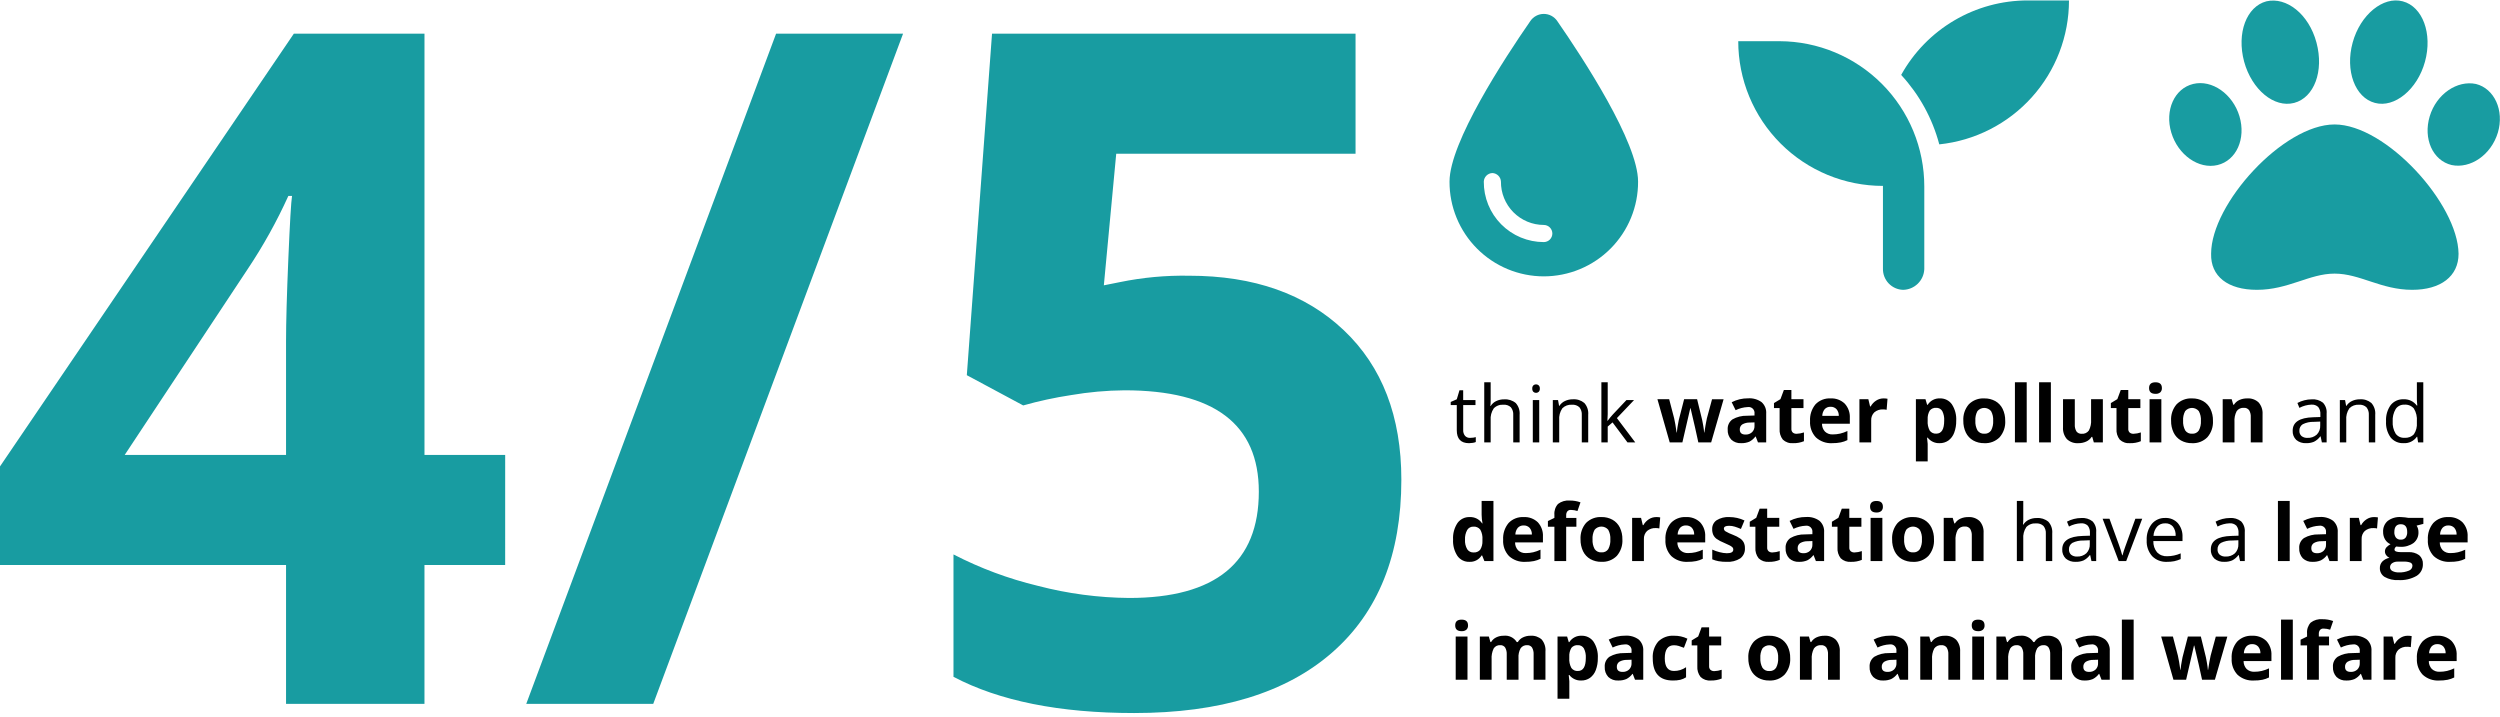
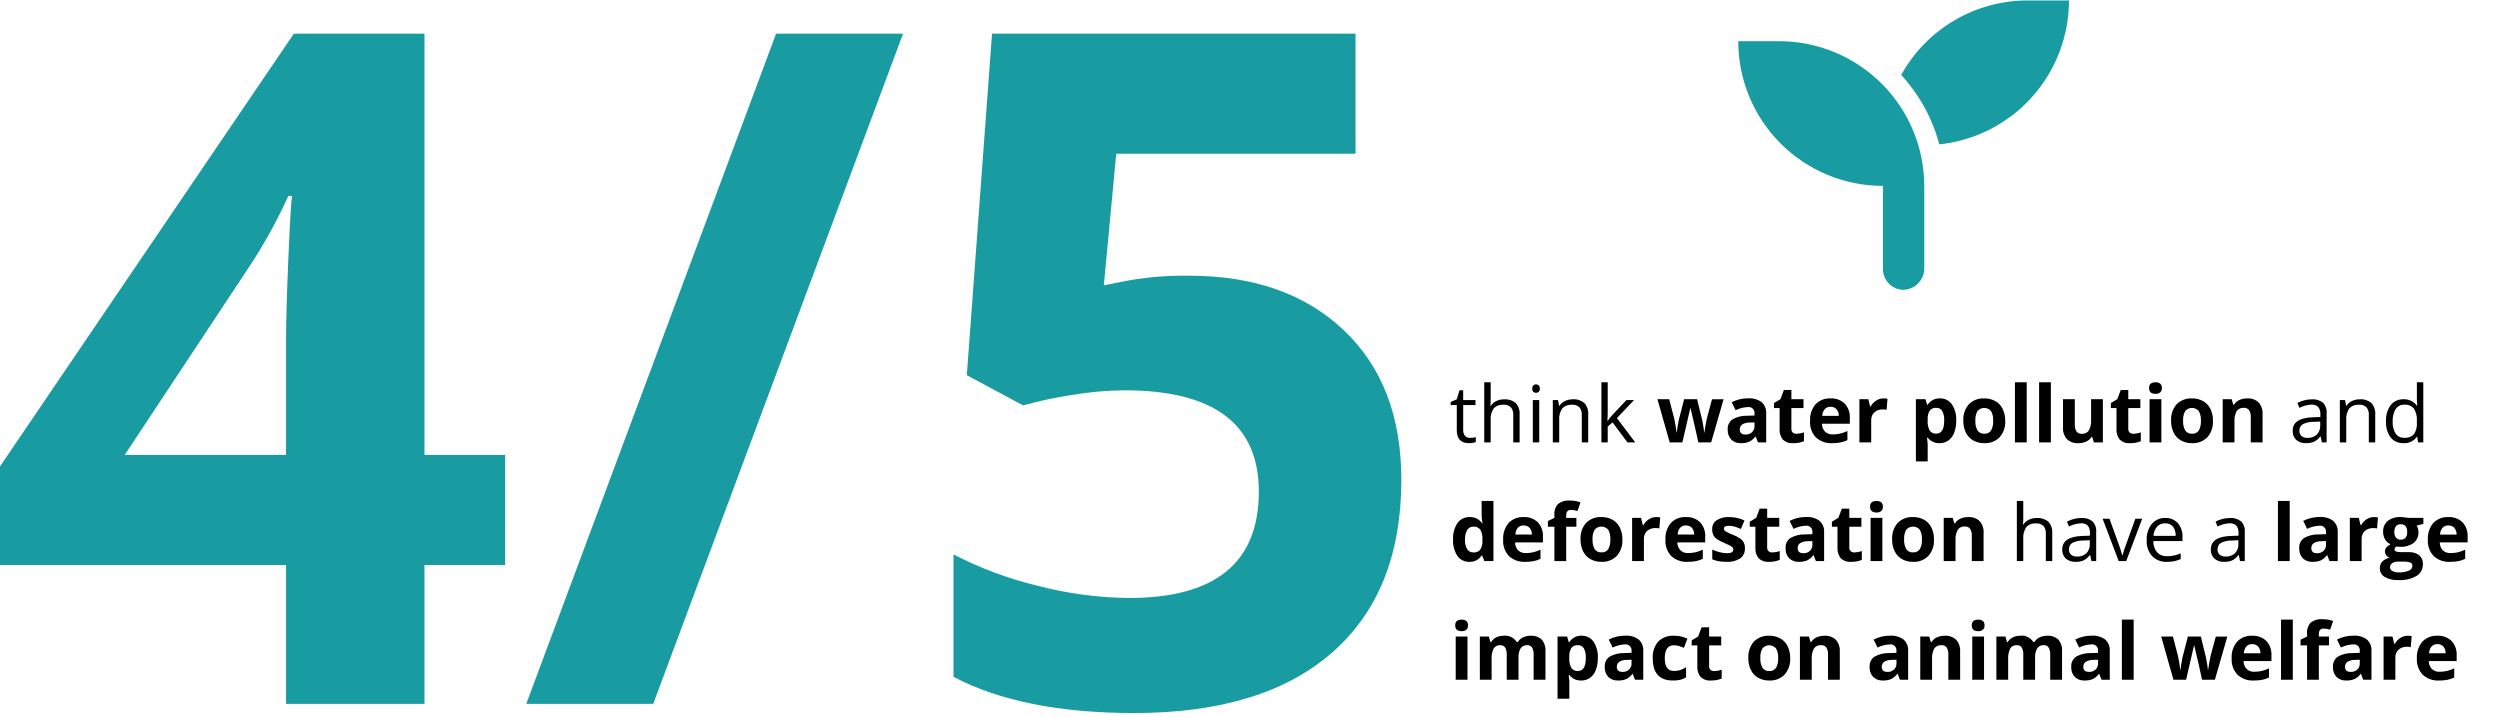
<svg xmlns="http://www.w3.org/2000/svg" width="474" height="136" viewBox="0 0 474 136" fill="none">
  <path d="M95.779 107.119H80.479V133.454H54.234V107.119H0V88.433L55.712 6.386H80.482V86.26H95.782L95.779 107.119ZM54.234 86.26V64.705C54.234 61.112 54.379 55.897 54.669 49.06C54.959 42.223 55.192 38.254 55.369 37.153H54.669C52.476 41.992 49.889 46.643 46.934 51.059L23.641 86.259L54.234 86.26ZM171.22 6.386L123.853 133.454H99.777L147.145 6.386H171.22ZM225.458 52.276C237.742 52.276 247.52 55.724 254.791 62.619C262.062 69.514 265.697 78.959 265.696 90.954C265.696 105.15 261.321 116.072 252.572 123.721C243.823 131.37 231.307 135.193 215.025 135.192C200.887 135.192 189.472 132.903 180.781 128.326V105.12C185.853 107.74 191.223 109.739 196.773 111.074C202.423 112.552 208.234 113.324 214.073 113.374C230.473 113.374 238.673 106.653 238.673 93.21C238.673 80.405 230.184 74.002 213.207 74.002C209.798 74.032 206.398 74.337 203.038 74.915C199.987 75.379 196.969 76.032 193.999 76.871L183.309 71.135L188.089 6.384H257.012V29.154H211.636L209.289 54.098L212.331 53.49C216.649 52.603 221.051 52.196 225.458 52.276Z" fill="#189CA1" />
  <path d="M278.711 83.022C278.918 83.024 279.125 83.009 279.329 82.979C279.491 82.955 279.651 82.922 279.809 82.879V83.809C279.623 83.887 279.427 83.94 279.227 83.966C278.998 84.005 278.767 84.026 278.535 84.028C276.982 84.028 276.206 83.21 276.206 81.574V76.796H275.056V76.211L276.206 75.706L276.719 73.991H277.419V75.851H279.751V76.796H277.422V81.52C277.395 81.921 277.518 82.317 277.766 82.633C277.885 82.763 278.032 82.866 278.195 82.933C278.359 83 278.535 83.031 278.711 83.022ZM286.911 83.879V78.686C286.952 78.159 286.792 77.635 286.464 77.221C286.278 77.047 286.057 76.914 285.816 76.831C285.574 76.747 285.318 76.716 285.064 76.738C284.724 76.708 284.382 76.754 284.062 76.873C283.742 76.992 283.453 77.181 283.215 77.426C282.767 78.088 282.561 78.883 282.629 79.679V83.879H281.413V72.479H282.629V75.929C282.633 76.274 282.614 76.619 282.57 76.962H282.643C282.891 76.568 283.246 76.252 283.665 76.05C284.136 75.821 284.654 75.707 285.177 75.717C285.976 75.656 286.767 75.907 287.385 76.417C287.653 76.717 287.857 77.07 287.984 77.452C288.11 77.835 288.157 78.239 288.121 78.64V83.879H286.911ZM291.84 83.879H290.62V75.852H291.836L291.84 83.879ZM290.517 73.679C290.507 73.568 290.521 73.457 290.556 73.352C290.591 73.246 290.648 73.149 290.722 73.067C290.862 72.941 291.043 72.871 291.231 72.871C291.419 72.871 291.601 72.941 291.74 73.067C291.816 73.148 291.874 73.244 291.911 73.348C291.947 73.453 291.961 73.564 291.952 73.675C291.961 73.786 291.947 73.898 291.91 74.003C291.874 74.109 291.816 74.205 291.74 74.287C291.602 74.416 291.42 74.488 291.231 74.488C291.042 74.488 290.86 74.416 290.722 74.287C290.649 74.204 290.593 74.108 290.558 74.004C290.523 73.899 290.509 73.789 290.517 73.679ZM299.907 83.879V78.686C299.948 78.159 299.788 77.635 299.46 77.221C299.274 77.047 299.053 76.914 298.812 76.831C298.57 76.747 298.314 76.716 298.06 76.738C297.721 76.708 297.38 76.754 297.061 76.872C296.742 76.989 296.453 77.176 296.214 77.419C295.764 78.078 295.557 78.873 295.628 79.668V83.879H294.414V75.852H295.403L295.603 76.952H295.662C295.916 76.552 296.28 76.233 296.709 76.033C297.178 75.811 297.691 75.7 298.209 75.707C299 75.647 299.783 75.898 300.392 76.407C300.66 76.71 300.863 77.066 300.989 77.45C301.115 77.835 301.161 78.242 301.124 78.645V83.879H299.907ZM304.822 79.77C305.121 79.363 305.441 78.971 305.781 78.598L308.374 75.851H309.817L306.565 79.271L310.044 83.879H308.572L305.738 80.085L304.822 80.879V83.879H303.622V72.479H304.822V78.521C304.822 78.787 304.802 79.203 304.763 79.766L304.822 79.77ZM322.004 83.879L321.374 81.015L320.529 77.397H320.478L318.979 83.879H316.579L314.248 75.691H316.475L317.42 79.316C317.571 79.965 317.725 80.861 317.881 82.004H317.929C317.98 81.411 318.065 80.822 318.185 80.239L318.302 79.616L319.309 75.691H321.77L322.729 79.617C322.748 79.724 322.779 79.883 322.821 80.093C322.863 80.303 322.903 80.526 322.942 80.763C322.981 80.999 323.017 81.233 323.048 81.463C323.079 81.693 323.098 81.875 323.103 82.009H323.147C323.191 81.657 323.269 81.175 323.381 80.562C323.493 79.948 323.574 79.535 323.623 79.321L324.604 75.696H326.794L324.436 83.879H322.004ZM333.313 83.879L332.881 82.766H332.822C332.517 83.18 332.12 83.517 331.661 83.751C331.168 83.952 330.637 84.046 330.105 84.026C329.766 84.045 329.427 83.995 329.108 83.879C328.789 83.763 328.496 83.584 328.248 83.352C328.011 83.094 327.829 82.791 327.713 82.462C327.597 82.132 327.548 81.782 327.571 81.433C327.544 81.061 327.614 80.688 327.774 80.351C327.934 80.014 328.178 79.725 328.483 79.51C329.32 79.035 330.271 78.799 331.233 78.825L332.654 78.781V78.422C332.676 78.251 332.658 78.076 332.601 77.913C332.544 77.75 332.451 77.603 332.327 77.482C332.203 77.362 332.053 77.272 331.889 77.219C331.724 77.166 331.55 77.153 331.379 77.179C330.577 77.215 329.792 77.417 329.072 77.772L328.329 76.262C329.298 75.762 330.374 75.508 331.464 75.522C332.364 75.462 333.257 75.716 333.991 76.24C334.296 76.512 334.533 76.85 334.686 77.229C334.838 77.607 334.901 78.016 334.87 78.423V83.879H333.313ZM332.654 80.085L331.79 80.114C331.284 80.096 330.782 80.218 330.34 80.466C330.182 80.574 330.056 80.721 329.972 80.893C329.889 81.065 329.851 81.256 329.864 81.447C329.864 82.077 330.225 82.392 330.948 82.392C331.174 82.403 331.4 82.369 331.613 82.292C331.826 82.216 332.022 82.097 332.189 81.945C332.345 81.791 332.468 81.605 332.548 81.401C332.628 81.196 332.664 80.977 332.654 80.758V80.085ZM340.623 82.246C341.102 82.23 341.576 82.144 342.029 81.989V83.652C341.379 83.919 340.68 84.046 339.978 84.026C339.623 84.058 339.266 84.014 338.929 83.897C338.593 83.781 338.285 83.594 338.026 83.349C337.577 82.771 337.359 82.047 337.414 81.317V77.368H336.345V76.423L337.575 75.676L338.22 73.947H339.648V75.691H341.94V77.368H339.648V81.316C339.638 81.445 339.656 81.575 339.703 81.696C339.749 81.817 339.821 81.926 339.915 82.016C340.115 82.176 340.367 82.257 340.623 82.246ZM347.076 77.126C346.869 77.115 346.662 77.149 346.47 77.227C346.277 77.305 346.104 77.424 345.963 77.576C345.671 77.939 345.509 78.388 345.502 78.854H348.637C348.657 78.39 348.502 77.935 348.203 77.579C348.059 77.427 347.883 77.308 347.688 77.23C347.494 77.151 347.286 77.116 347.076 77.126ZM347.391 84.026C346.829 84.059 346.266 83.98 345.736 83.792C345.205 83.605 344.717 83.313 344.3 82.935C343.913 82.523 343.615 82.036 343.423 81.505C343.232 80.973 343.151 80.408 343.187 79.844C343.113 78.691 343.481 77.553 344.216 76.662C344.581 76.281 345.025 75.983 345.516 75.789C346.007 75.595 346.534 75.509 347.061 75.538C347.555 75.509 348.049 75.582 348.514 75.752C348.978 75.922 349.403 76.186 349.761 76.527C350.096 76.895 350.354 77.326 350.52 77.795C350.686 78.265 350.757 78.762 350.728 79.259V80.343H345.449C345.44 80.892 345.642 81.424 346.013 81.83C346.21 82.015 346.443 82.158 346.697 82.25C346.952 82.342 347.222 82.381 347.492 82.365C347.963 82.367 348.433 82.316 348.892 82.211C349.367 82.096 349.829 81.931 350.269 81.72V83.449C349.871 83.645 349.45 83.789 349.016 83.879C348.481 83.984 347.936 84.032 347.39 84.025L347.391 84.026ZM357.118 75.537C357.371 75.532 357.624 75.554 357.872 75.603L357.704 77.698C357.489 77.645 357.267 77.621 357.045 77.625C356.44 77.588 355.844 77.784 355.379 78.174C355.175 78.372 355.015 78.612 354.912 78.878C354.808 79.143 354.763 79.427 354.779 79.712V83.879H352.546V75.691H354.238L354.568 77.068H354.678C354.923 76.618 355.277 76.237 355.707 75.958C356.125 75.681 356.617 75.535 357.118 75.537ZM367.753 84.026C367.319 84.045 366.887 83.96 366.493 83.778C366.099 83.596 365.755 83.322 365.488 82.979H365.371C365.449 83.662 365.488 84.058 365.488 84.166V87.479H363.254V75.691H365.07L365.385 76.753H365.485C365.729 76.362 366.072 76.042 366.481 75.829C366.889 75.615 367.347 75.514 367.807 75.537C368.249 75.52 368.688 75.614 369.085 75.809C369.481 76.005 369.823 76.297 370.078 76.658C370.675 77.582 370.962 78.672 370.898 79.771C370.915 80.548 370.784 81.321 370.513 82.049C370.3 82.636 369.919 83.148 369.418 83.521C368.93 83.861 368.346 84.038 367.751 84.025L367.753 84.026ZM367.094 77.326C366.867 77.307 366.638 77.343 366.427 77.432C366.217 77.52 366.031 77.659 365.886 77.835C365.586 78.342 365.447 78.928 365.486 79.516V79.758C365.434 80.412 365.57 81.068 365.878 81.648C366.019 81.841 366.207 81.995 366.424 82.095C366.642 82.195 366.881 82.238 367.119 82.219C368.119 82.219 368.619 81.394 368.619 79.743C368.659 79.116 368.531 78.491 368.249 77.93C368.13 77.733 367.959 77.572 367.755 77.466C367.551 77.359 367.322 77.31 367.092 77.324L367.094 77.326ZM374.529 79.77C374.489 80.408 374.628 81.044 374.929 81.608C375.071 81.818 375.266 81.986 375.495 82.096C375.723 82.205 375.977 82.252 376.229 82.231C376.479 82.252 376.73 82.206 376.956 82.097C377.182 81.988 377.375 81.821 377.514 81.612C377.811 81.046 377.947 80.408 377.906 79.77C377.947 79.136 377.808 78.504 377.506 77.946C377.348 77.756 377.151 77.604 376.927 77.499C376.704 77.394 376.46 77.34 376.214 77.34C375.967 77.34 375.723 77.394 375.5 77.499C375.277 77.604 375.079 77.756 374.921 77.946C374.622 78.505 374.486 79.137 374.529 79.77ZM380.191 79.77C380.259 80.91 379.88 82.031 379.136 82.897C378.755 83.282 378.295 83.582 377.789 83.777C377.283 83.971 376.741 84.056 376.199 84.025C375.472 84.04 374.755 83.862 374.119 83.509C373.517 83.166 373.032 82.649 372.729 82.026C372.394 81.322 372.228 80.549 372.246 79.77C372.176 78.633 372.551 77.514 373.293 76.65C373.678 76.267 374.139 75.97 374.646 75.778C375.153 75.587 375.696 75.504 376.237 75.537C376.964 75.522 377.681 75.699 378.317 76.05C378.916 76.39 379.398 76.903 379.701 77.522C380.038 78.222 380.205 78.993 380.188 79.77H380.191ZM384.267 83.879H382.029V72.479H384.263L384.267 83.879ZM388.845 83.879H386.611V72.479H388.845V83.879ZM396.99 83.879L396.69 82.832H396.573C396.327 83.219 395.973 83.526 395.555 83.715C395.085 83.929 394.572 84.035 394.055 84.026C393.659 84.055 393.261 84.002 392.886 83.869C392.512 83.736 392.169 83.526 391.88 83.253C391.356 82.635 391.093 81.838 391.148 81.03V75.691H393.382V80.474C393.35 80.939 393.46 81.402 393.697 81.803C393.814 81.954 393.966 82.074 394.141 82.151C394.316 82.229 394.507 82.261 394.697 82.246C394.958 82.268 395.22 82.222 395.457 82.112C395.695 82.002 395.9 81.833 396.052 81.62C396.381 80.98 396.525 80.261 396.469 79.544V75.691H398.703V83.879H396.99ZM404.497 82.246C404.976 82.231 405.45 82.144 405.903 81.99V83.653C405.253 83.92 404.554 84.047 403.852 84.027C403.497 84.059 403.14 84.015 402.803 83.898C402.467 83.782 402.159 83.595 401.9 83.35C401.451 82.772 401.233 82.048 401.288 81.318V77.368H400.219V76.423L401.449 75.676L402.094 73.947H403.522V75.691H405.814V77.368H403.522V81.316C403.512 81.445 403.53 81.575 403.577 81.696C403.623 81.817 403.695 81.926 403.789 82.016C403.989 82.176 404.241 82.258 404.497 82.246ZM407.463 73.574C407.463 72.847 407.868 72.483 408.679 72.483C409.49 72.483 409.895 72.847 409.895 73.574C409.904 73.722 409.882 73.871 409.831 74.01C409.779 74.15 409.699 74.276 409.595 74.383C409.34 74.594 409.013 74.697 408.683 74.672C407.87 74.672 407.463 74.306 407.463 73.574ZM409.792 83.879H407.558V75.691H409.792V83.879ZM413.916 79.77C413.876 80.408 414.014 81.044 414.316 81.608C414.458 81.818 414.653 81.986 414.882 82.096C415.11 82.205 415.364 82.252 415.616 82.231C415.866 82.252 416.117 82.206 416.343 82.097C416.569 81.988 416.762 81.821 416.901 81.612C417.198 81.046 417.334 80.408 417.293 79.77C417.334 79.136 417.195 78.504 416.893 77.946C416.735 77.756 416.538 77.604 416.314 77.499C416.091 77.394 415.847 77.34 415.601 77.34C415.354 77.34 415.11 77.394 414.887 77.499C414.664 77.604 414.466 77.756 414.308 77.946C414.009 78.505 413.873 79.137 413.916 79.77ZM419.578 79.77C419.645 80.91 419.267 82.031 418.523 82.897C418.142 83.282 417.682 83.582 417.176 83.777C416.67 83.971 416.128 84.056 415.586 84.025C414.859 84.04 414.142 83.862 413.506 83.509C412.906 83.165 412.424 82.648 412.122 82.026C411.787 81.322 411.621 80.549 411.639 79.77C411.569 78.633 411.944 77.514 412.686 76.65C413.071 76.267 413.531 75.971 414.039 75.779C414.546 75.587 415.088 75.504 415.629 75.537C416.356 75.522 417.073 75.699 417.709 76.05C418.308 76.39 418.79 76.903 419.093 77.522C419.429 78.223 419.596 78.993 419.578 79.77ZM428.978 83.879H426.744V79.096C426.776 78.631 426.666 78.168 426.429 77.767C426.313 77.616 426.16 77.496 425.985 77.418C425.811 77.341 425.62 77.308 425.429 77.324C425.168 77.302 424.906 77.348 424.669 77.458C424.431 77.567 424.226 77.737 424.074 77.95C423.746 78.59 423.601 79.309 423.657 80.026V83.879H421.423V75.691H423.129L423.429 76.738H423.554C423.801 76.343 424.159 76.03 424.583 75.838C425.052 75.63 425.561 75.528 426.073 75.538C426.468 75.51 426.865 75.564 427.238 75.697C427.611 75.83 427.953 76.039 428.241 76.311C428.771 76.928 429.037 77.729 428.981 78.541L428.978 83.879ZM440.228 83.879L439.986 82.736H439.929C439.615 83.166 439.204 83.517 438.729 83.758C438.257 83.95 437.749 84.041 437.239 84.025C436.56 84.065 435.891 83.845 435.368 83.41C435.136 83.184 434.955 82.911 434.838 82.609C434.721 82.307 434.671 81.983 434.691 81.66C434.691 80.038 435.987 79.189 438.58 79.111L439.942 79.067V78.567C439.984 78.066 439.84 77.567 439.536 77.167C439.364 77.004 439.159 76.88 438.935 76.802C438.71 76.724 438.472 76.695 438.236 76.717C437.443 76.749 436.667 76.959 435.965 77.332L435.591 76.402C436.002 76.181 436.439 76.011 436.891 75.897C437.354 75.776 437.83 75.715 438.308 75.714C439.072 75.652 439.832 75.879 440.436 76.351C440.688 76.624 440.879 76.947 440.999 77.299C441.118 77.651 441.162 78.024 441.128 78.394V83.879H440.228ZM437.481 83.022C438.135 83.059 438.776 82.835 439.264 82.399C439.488 82.169 439.661 81.896 439.772 81.596C439.884 81.296 439.931 80.975 439.912 80.656V79.931L438.696 79.982C437.973 79.959 437.255 80.113 436.605 80.432C436.396 80.561 436.226 80.745 436.113 80.964C436 81.182 435.949 81.427 435.964 81.673C435.952 81.859 435.982 82.045 436.051 82.218C436.12 82.391 436.227 82.546 436.364 82.673C436.683 82.922 437.081 83.046 437.485 83.022H437.481ZM449.129 83.879V78.686C449.17 78.159 449.01 77.635 448.682 77.221C448.496 77.047 448.275 76.914 448.033 76.831C447.792 76.747 447.536 76.716 447.282 76.738C446.943 76.708 446.602 76.754 446.283 76.872C445.964 76.989 445.675 77.176 445.436 77.419C444.986 78.078 444.779 78.873 444.85 79.668V83.879H443.634V75.852H444.623L444.823 76.952H444.882C445.136 76.552 445.5 76.233 445.929 76.033C446.398 75.811 446.911 75.7 447.429 75.707C448.22 75.647 449.003 75.898 449.612 76.407C449.88 76.71 450.083 77.066 450.209 77.45C450.335 77.835 450.381 78.242 450.344 78.645V83.879H449.129ZM458.306 82.802H458.24C457.96 83.205 457.582 83.529 457.14 83.743C456.699 83.958 456.21 84.055 455.72 84.025C455.256 84.049 454.793 83.964 454.367 83.777C453.942 83.59 453.566 83.306 453.27 82.948C452.634 82.059 452.325 80.977 452.395 79.886C452.328 78.788 452.638 77.7 453.274 76.803C453.566 76.44 453.94 76.151 454.365 75.96C454.79 75.769 455.255 75.681 455.72 75.703C456.203 75.678 456.683 75.774 457.12 75.981C457.556 76.188 457.934 76.501 458.22 76.89H458.32L458.269 76.311L458.24 75.747V72.479H459.456V83.879H458.467L458.306 82.802ZM455.874 83.007C456.207 83.037 456.542 82.992 456.854 82.875C457.167 82.758 457.449 82.572 457.679 82.33C458.108 81.686 458.305 80.915 458.239 80.144V79.888C458.313 79.037 458.114 78.184 457.671 77.453C457.448 77.197 457.167 76.998 456.852 76.871C456.537 76.745 456.196 76.694 455.858 76.724C455.537 76.709 455.217 76.778 454.93 76.924C454.643 77.069 454.399 77.287 454.221 77.555C453.802 78.263 453.605 79.081 453.653 79.902C453.598 80.716 453.795 81.526 454.217 82.224C454.406 82.483 454.657 82.691 454.946 82.828C455.236 82.964 455.556 83.026 455.876 83.007H455.874ZM278.594 106.525C278.153 106.541 277.716 106.447 277.32 106.251C276.925 106.055 276.584 105.765 276.329 105.405C275.73 104.484 275.44 103.396 275.503 102.299C275.437 101.19 275.732 100.089 276.342 99.161C276.605 98.798 276.954 98.505 277.357 98.309C277.76 98.113 278.205 98.02 278.653 98.037C279.117 98.015 279.578 98.114 279.991 98.324C280.405 98.535 280.756 98.849 281.011 99.237H281.084C280.979 98.699 280.923 98.152 280.916 97.604V94.979H283.157V106.379H281.443L281.011 105.317H280.911C280.669 105.708 280.326 106.027 279.919 106.239C279.511 106.452 279.053 106.551 278.594 106.525ZM279.378 104.745C279.612 104.765 279.847 104.73 280.065 104.643C280.283 104.556 280.478 104.42 280.634 104.245C280.95 103.739 281.102 103.148 281.07 102.553V102.311C281.124 101.655 280.982 100.997 280.664 100.421C280.509 100.223 280.306 100.067 280.076 99.968C279.845 99.868 279.593 99.827 279.342 99.85C279.11 99.843 278.88 99.898 278.676 100.01C278.472 100.121 278.301 100.285 278.181 100.484C277.871 101.046 277.727 101.685 277.767 102.326C277.724 102.958 277.869 103.589 278.184 104.139C278.314 104.334 278.492 104.492 278.701 104.599C278.91 104.705 279.143 104.756 279.377 104.746L279.378 104.745ZM288.885 99.625C288.678 99.614 288.471 99.648 288.279 99.726C288.086 99.804 287.913 99.923 287.772 100.075C287.48 100.437 287.318 100.887 287.311 101.353H290.446C290.467 100.888 290.313 100.432 290.014 100.075C289.869 99.923 289.693 99.805 289.498 99.727C289.303 99.65 289.094 99.615 288.884 99.626L288.885 99.625ZM289.2 106.525C288.638 106.558 288.075 106.479 287.545 106.291C287.014 106.104 286.526 105.812 286.109 105.434C285.722 105.022 285.424 104.535 285.232 104.004C285.041 103.472 284.96 102.907 284.996 102.343C284.923 101.189 285.293 100.052 286.029 99.161C286.394 98.78 286.838 98.482 287.329 98.288C287.82 98.094 288.347 98.008 288.874 98.037C289.368 98.008 289.862 98.081 290.327 98.251C290.791 98.421 291.216 98.685 291.574 99.026C291.909 99.394 292.167 99.825 292.333 100.294C292.499 100.764 292.57 101.261 292.541 101.758V102.842H287.258C287.249 103.391 287.451 103.924 287.822 104.329C288.019 104.514 288.252 104.657 288.506 104.749C288.761 104.841 289.031 104.88 289.301 104.864C289.772 104.866 290.242 104.815 290.701 104.71C291.176 104.595 291.638 104.43 292.078 104.219V105.948C291.682 106.144 291.262 106.288 290.829 106.379C290.292 106.484 289.746 106.533 289.199 106.525H289.2ZM298.883 99.867H296.948V106.379H294.714V99.868H293.484V98.791L294.714 98.191V97.591C294.681 97.221 294.726 96.849 294.844 96.497C294.962 96.146 295.152 95.822 295.402 95.548C296.029 95.065 296.814 94.834 297.602 94.903C298.303 94.891 299.001 95.007 299.66 95.247L299.089 96.888C298.689 96.756 298.271 96.685 297.849 96.679C297.72 96.667 297.59 96.687 297.471 96.736C297.351 96.785 297.245 96.862 297.161 96.961C297.013 97.171 296.938 97.425 296.949 97.682V98.195H298.883V99.867ZM301.945 102.267C301.905 102.905 302.044 103.541 302.345 104.105C302.487 104.315 302.682 104.483 302.911 104.592C303.139 104.702 303.393 104.749 303.645 104.728C303.895 104.749 304.146 104.703 304.372 104.594C304.598 104.485 304.791 104.318 304.93 104.109C305.227 103.542 305.363 102.905 305.322 102.267C305.363 101.633 305.224 101.001 304.922 100.443C304.764 100.253 304.567 100.101 304.343 99.996C304.12 99.891 303.876 99.837 303.63 99.837C303.383 99.837 303.139 99.891 302.916 99.996C302.693 100.101 302.495 100.253 302.337 100.443C302.037 101.003 301.9 101.636 301.943 102.27L301.945 102.267ZM307.607 102.267C307.675 103.407 307.296 104.528 306.552 105.394C306.171 105.779 305.711 106.079 305.205 106.274C304.699 106.468 304.157 106.553 303.615 106.522C302.888 106.537 302.171 106.359 301.535 106.006C300.935 105.662 300.453 105.145 300.151 104.523C299.816 103.819 299.65 103.046 299.668 102.267C299.598 101.13 299.973 100.011 300.715 99.147C301.1 98.764 301.561 98.467 302.068 98.275C302.575 98.084 303.118 98.001 303.659 98.034C304.386 98.019 305.103 98.196 305.739 98.547C306.338 98.887 306.82 99.4 307.123 100.019C307.459 100.721 307.624 101.492 307.605 102.27L307.607 102.267ZM314.023 98.034C314.276 98.029 314.529 98.051 314.777 98.1L314.609 100.195C314.394 100.142 314.172 100.118 313.95 100.122C313.345 100.085 312.749 100.281 312.284 100.671C312.08 100.869 311.92 101.109 311.817 101.375C311.713 101.64 311.668 101.924 311.684 102.209V106.379H309.451V98.191H311.143L311.473 99.568H311.583C311.828 99.118 312.182 98.737 312.612 98.458C313.03 98.181 313.52 98.035 314.021 98.037L314.023 98.034ZM319.655 99.623C319.448 99.612 319.241 99.646 319.049 99.724C318.856 99.802 318.683 99.921 318.542 100.073C318.25 100.435 318.088 100.885 318.081 101.351H321.216C321.237 100.886 321.083 100.43 320.784 100.073C320.639 99.922 320.462 99.803 320.267 99.726C320.072 99.649 319.863 99.615 319.653 99.626L319.655 99.623ZM319.97 106.523C319.408 106.556 318.845 106.477 318.315 106.289C317.784 106.102 317.296 105.81 316.879 105.432C316.492 105.02 316.194 104.533 316.002 104.002C315.811 103.47 315.73 102.905 315.766 102.341C315.692 101.188 316.06 100.05 316.795 99.159C317.16 98.778 317.604 98.48 318.095 98.286C318.586 98.092 319.113 98.006 319.64 98.035C320.134 98.006 320.628 98.079 321.093 98.249C321.557 98.419 321.982 98.683 322.34 99.024C322.675 99.392 322.933 99.823 323.099 100.292C323.265 100.762 323.336 101.259 323.307 101.756V102.84H318.029C318.02 103.389 318.222 103.922 318.593 104.327C318.79 104.512 319.023 104.655 319.277 104.747C319.532 104.839 319.802 104.878 320.072 104.862C320.543 104.864 321.013 104.813 321.472 104.708C321.947 104.593 322.409 104.428 322.849 104.217V105.946C322.452 106.144 322.031 106.29 321.597 106.382C321.061 106.486 320.515 106.534 319.968 106.525L319.97 106.523ZM330.839 103.945C330.861 104.312 330.792 104.679 330.64 105.013C330.487 105.348 330.255 105.64 329.964 105.864C329.184 106.357 328.267 106.588 327.346 106.523C326.836 106.53 326.326 106.489 325.823 106.402C325.419 106.326 325.023 106.207 324.644 106.047V104.204C325.094 104.412 325.563 104.576 326.044 104.695C326.492 104.817 326.953 104.885 327.417 104.895C328.228 104.895 328.633 104.662 328.633 104.195C328.636 104.116 328.624 104.038 328.596 103.965C328.568 103.891 328.526 103.824 328.472 103.767C328.305 103.616 328.118 103.49 327.915 103.393C327.648 103.254 327.297 103.091 326.86 102.906C326.37 102.718 325.904 102.472 325.472 102.174C325.197 101.972 324.976 101.704 324.829 101.395C324.686 101.056 324.618 100.69 324.629 100.322C324.615 99.992 324.686 99.664 324.834 99.368C324.982 99.073 325.202 98.82 325.475 98.634C326.195 98.193 327.033 97.983 327.875 98.034C328.87 98.036 329.852 98.256 330.753 98.679L330.079 100.29C329.669 100.114 329.286 99.97 328.929 99.858C328.576 99.746 328.208 99.69 327.838 99.69C327.179 99.69 326.849 99.868 326.849 100.225C326.854 100.332 326.886 100.435 326.941 100.526C326.997 100.617 327.075 100.692 327.168 100.745C327.614 101.003 328.083 101.222 328.568 101.397C329.065 101.58 329.537 101.824 329.974 102.122C330.253 102.324 330.479 102.59 330.633 102.898C330.78 103.228 330.849 103.586 330.837 103.947L330.839 103.945ZM336.032 104.745C336.511 104.73 336.985 104.643 337.438 104.489V106.152C336.788 106.419 336.089 106.546 335.387 106.526C335.032 106.558 334.675 106.514 334.338 106.398C334.002 106.281 333.694 106.094 333.435 105.849C332.986 105.271 332.768 104.547 332.823 103.817V99.868H331.753V98.923L332.983 98.176L333.628 96.447H335.056V98.19H337.349V99.867H335.056V103.815C335.046 103.944 335.064 104.074 335.111 104.195C335.157 104.316 335.229 104.425 335.323 104.515C335.523 104.675 335.774 104.757 336.029 104.746L336.032 104.745ZM344.292 106.379L343.86 105.266H343.801C343.496 105.68 343.099 106.018 342.64 106.251C342.147 106.452 341.616 106.546 341.084 106.526C340.745 106.545 340.406 106.495 340.087 106.379C339.768 106.263 339.475 106.084 339.227 105.852C338.99 105.594 338.808 105.292 338.692 104.962C338.576 104.632 338.527 104.282 338.55 103.933C338.523 103.561 338.593 103.188 338.753 102.851C338.913 102.514 339.157 102.224 339.462 102.01C340.299 101.535 341.25 101.299 342.212 101.325L343.629 101.279V100.92C343.651 100.749 343.632 100.576 343.576 100.413C343.519 100.251 343.425 100.104 343.302 99.983C343.179 99.863 343.03 99.773 342.866 99.72C342.702 99.667 342.528 99.653 342.358 99.679C341.556 99.715 340.771 99.917 340.051 100.272L339.311 98.763C340.28 98.263 341.356 98.009 342.446 98.023C343.346 97.963 344.239 98.216 344.973 98.741C345.278 99.013 345.515 99.351 345.668 99.73C345.82 100.108 345.883 100.517 345.852 100.924V106.379H344.292ZM343.629 102.585L342.765 102.614C342.259 102.596 341.757 102.718 341.315 102.966C341.157 103.074 341.031 103.221 340.947 103.393C340.864 103.565 340.826 103.756 340.839 103.947C340.839 104.577 341.2 104.892 341.923 104.892C342.149 104.903 342.375 104.869 342.588 104.792C342.801 104.716 342.997 104.598 343.164 104.445C343.32 104.291 343.442 104.105 343.522 103.901C343.603 103.697 343.639 103.478 343.629 103.259V102.585ZM351.598 104.746C352.077 104.731 352.551 104.644 353.004 104.49V106.153C352.354 106.42 351.655 106.547 350.953 106.527C350.598 106.559 350.241 106.515 349.904 106.399C349.568 106.282 349.26 106.095 349.001 105.85C348.552 105.272 348.334 104.548 348.389 103.818V99.868H347.329V98.923L348.559 98.176L349.204 96.447H350.629V98.19H352.921V99.867H350.629V103.815C350.619 103.944 350.637 104.074 350.684 104.195C350.73 104.316 350.802 104.425 350.896 104.515C351.095 104.675 351.346 104.757 351.601 104.746H351.598ZM354.564 96.074C354.564 95.347 354.969 94.983 355.78 94.983C356.591 94.983 356.996 95.347 356.996 96.074C357.005 96.222 356.984 96.371 356.932 96.51C356.88 96.65 356.8 96.776 356.696 96.883C356.441 97.094 356.114 97.197 355.784 97.172C354.973 97.172 354.568 96.806 354.568 96.074H354.564ZM356.897 106.379H354.663V98.191H356.897V106.379ZM361.021 102.27C360.981 102.908 361.12 103.544 361.421 104.108C361.563 104.318 361.758 104.486 361.987 104.595C362.215 104.705 362.469 104.752 362.721 104.731C362.971 104.752 363.222 104.706 363.448 104.597C363.674 104.488 363.867 104.321 364.006 104.112C364.303 103.545 364.439 102.908 364.398 102.27C364.439 101.636 364.3 101.004 363.998 100.446C363.84 100.256 363.643 100.104 363.419 99.999C363.196 99.894 362.952 99.84 362.706 99.84C362.459 99.84 362.215 99.894 361.992 99.999C361.769 100.104 361.571 100.256 361.413 100.446C361.114 101.005 360.978 101.637 361.021 102.27ZM366.683 102.27C366.751 103.41 366.373 104.531 365.629 105.398C365.248 105.783 364.788 106.083 364.282 106.278C363.776 106.472 363.234 106.557 362.692 106.526C361.965 106.541 361.248 106.363 360.612 106.01C360.012 105.666 359.53 105.148 359.229 104.526C358.894 103.822 358.728 103.049 358.746 102.27C358.676 101.133 359.051 100.014 359.793 99.15C360.178 98.767 360.639 98.47 361.146 98.278C361.653 98.087 362.196 98.004 362.737 98.037C363.464 98.022 364.181 98.199 364.817 98.55C365.416 98.89 365.898 99.403 366.201 100.022C366.536 100.723 366.702 101.493 366.683 102.27ZM376.083 106.379H373.852V101.596C373.884 101.131 373.774 100.668 373.537 100.267C373.421 100.116 373.268 99.996 373.093 99.918C372.919 99.841 372.728 99.808 372.537 99.824C372.276 99.802 372.014 99.848 371.777 99.958C371.539 100.067 371.334 100.237 371.182 100.45C370.854 101.09 370.709 101.809 370.765 102.526V106.379H368.529V98.191H370.236L370.536 99.238H370.661C370.908 98.843 371.266 98.53 371.69 98.338C372.159 98.13 372.668 98.028 373.18 98.038C373.575 98.01 373.972 98.064 374.345 98.197C374.718 98.33 375.06 98.539 375.348 98.811C375.878 99.428 376.144 100.229 376.088 101.041L376.083 106.379ZM387.89 106.379V101.186C387.931 100.659 387.771 100.136 387.443 99.721C387.257 99.547 387.036 99.414 386.795 99.331C386.553 99.247 386.297 99.216 386.043 99.238C385.703 99.208 385.361 99.254 385.041 99.373C384.721 99.492 384.432 99.681 384.194 99.926C383.747 100.589 383.542 101.385 383.612 102.182V106.382H382.396V94.979H383.612V98.429C383.616 98.774 383.597 99.119 383.553 99.462H383.626C383.874 99.068 384.229 98.752 384.648 98.55C385.119 98.321 385.637 98.207 386.16 98.217C386.959 98.156 387.75 98.407 388.368 98.917C388.636 99.217 388.84 99.57 388.967 99.952C389.093 100.334 389.14 100.739 389.104 101.14V106.379H387.89ZM396.54 106.379L396.298 105.236H396.239C395.925 105.666 395.514 106.017 395.039 106.258C394.567 106.45 394.059 106.541 393.549 106.525C392.87 106.565 392.201 106.345 391.678 105.91C391.446 105.684 391.265 105.411 391.148 105.109C391.031 104.807 390.981 104.483 391.001 104.16C391.001 102.539 392.297 101.689 394.89 101.611L396.252 101.567V101.067C396.294 100.566 396.15 100.067 395.846 99.667C395.674 99.504 395.469 99.38 395.245 99.302C395.02 99.224 394.782 99.195 394.546 99.217C393.753 99.249 392.977 99.459 392.275 99.832L391.901 98.902C392.312 98.681 392.749 98.511 393.201 98.397C393.664 98.276 394.14 98.215 394.618 98.214C395.382 98.152 396.142 98.379 396.746 98.851C396.998 99.124 397.189 99.447 397.309 99.799C397.428 100.151 397.472 100.524 397.438 100.894V106.379H396.54ZM393.793 105.522C394.447 105.559 395.088 105.335 395.576 104.899C395.8 104.669 395.973 104.396 396.084 104.096C396.196 103.796 396.243 103.476 396.224 103.156V102.431L395.008 102.482C394.285 102.459 393.567 102.613 392.917 102.932C392.708 103.061 392.538 103.245 392.425 103.464C392.312 103.682 392.261 103.927 392.276 104.173C392.264 104.359 392.294 104.545 392.363 104.718C392.432 104.891 392.539 105.046 392.676 105.173C392.994 105.422 393.393 105.546 393.796 105.522H393.793ZM401.703 106.379L398.656 98.352H399.956L401.685 103.113C401.951 103.824 402.18 104.547 402.373 105.281H402.432C402.574 104.736 402.744 104.2 402.941 103.673C403.226 102.86 403.867 101.087 404.864 98.352H406.164L403.129 106.379H401.703ZM410.851 106.525C410.333 106.552 409.815 106.469 409.331 106.283C408.847 106.096 408.408 105.809 408.042 105.441C407.318 104.611 406.948 103.53 407.013 102.431C406.954 101.322 407.293 100.229 407.969 99.348C408.281 98.973 408.674 98.675 409.119 98.477C409.564 98.279 410.049 98.186 410.536 98.205C410.983 98.184 411.428 98.261 411.841 98.433C412.254 98.605 412.624 98.865 412.924 99.197C413.535 99.928 413.849 100.863 413.803 101.815V102.584H408.273C408.24 103.363 408.494 104.126 408.987 104.73C409.235 104.981 409.533 105.176 409.862 105.302C410.191 105.429 410.543 105.483 410.895 105.462C411.778 105.458 412.65 105.274 413.458 104.92V106.004C413.066 106.177 412.658 106.311 412.239 106.404C411.783 106.491 411.319 106.532 410.854 106.525H410.851ZM410.521 99.225C410.234 99.212 409.947 99.261 409.681 99.37C409.415 99.479 409.175 99.644 408.979 99.855C408.567 100.345 408.329 100.958 408.302 101.598H412.502C412.544 100.969 412.363 100.345 411.989 99.837C411.809 99.63 411.583 99.467 411.33 99.361C411.077 99.254 410.803 99.207 410.529 99.223L410.521 99.225ZM424.712 106.379L424.47 105.236H424.411C424.097 105.666 423.686 106.017 423.211 106.258C422.739 106.45 422.231 106.541 421.721 106.525C421.042 106.565 420.373 106.345 419.85 105.91C419.618 105.684 419.437 105.411 419.32 105.109C419.203 104.807 419.153 104.483 419.173 104.16C419.173 102.539 420.469 101.689 423.062 101.611L424.424 101.567V101.067C424.466 100.566 424.322 100.067 424.018 99.667C423.846 99.504 423.641 99.38 423.417 99.302C423.192 99.224 422.954 99.195 422.718 99.217C421.925 99.249 421.148 99.459 420.447 99.832L420.073 98.902C420.484 98.681 420.921 98.511 421.373 98.397C421.836 98.276 422.312 98.215 422.79 98.214C423.554 98.152 424.314 98.379 424.918 98.851C425.17 99.124 425.361 99.447 425.481 99.799C425.6 100.151 425.644 100.524 425.61 100.894V106.379H424.712ZM421.965 105.522C422.619 105.559 423.26 105.335 423.748 104.899C423.972 104.669 424.145 104.396 424.256 104.096C424.368 103.796 424.415 103.476 424.396 103.156V102.431L423.18 102.482C422.457 102.459 421.739 102.613 421.089 102.932C420.88 103.061 420.71 103.245 420.597 103.464C420.484 103.682 420.433 103.927 420.448 104.173C420.436 104.359 420.466 104.545 420.535 104.718C420.604 104.891 420.711 105.046 420.848 105.173C421.166 105.421 421.563 105.545 421.965 105.522ZM434.129 106.379H431.895V94.979H434.129V106.379ZM441.673 106.379L441.241 105.266H441.182C440.877 105.68 440.48 106.018 440.021 106.251C439.528 106.452 438.997 106.546 438.465 106.526C438.126 106.545 437.787 106.495 437.468 106.379C437.149 106.263 436.856 106.084 436.608 105.852C436.371 105.594 436.189 105.292 436.073 104.962C435.957 104.632 435.908 104.282 435.931 103.933C435.904 103.561 435.974 103.188 436.134 102.851C436.294 102.514 436.538 102.224 436.843 102.01C437.68 101.535 438.631 101.299 439.593 101.325L441.014 101.281V100.922C441.036 100.751 441.019 100.576 440.962 100.413C440.905 100.25 440.812 100.102 440.688 99.981C440.564 99.86 440.415 99.77 440.25 99.717C440.085 99.664 439.911 99.651 439.74 99.677C438.938 99.713 438.153 99.915 437.433 100.27L436.693 98.761C437.662 98.261 438.738 98.007 439.828 98.021C440.728 97.961 441.621 98.215 442.355 98.739C442.66 99.011 442.897 99.349 443.05 99.728C443.202 100.106 443.265 100.515 443.234 100.922V106.379H441.673ZM441.014 102.585L440.15 102.614C439.644 102.596 439.142 102.718 438.7 102.966C438.542 103.074 438.416 103.221 438.332 103.393C438.249 103.565 438.211 103.756 438.224 103.947C438.224 104.577 438.585 104.892 439.308 104.892C439.534 104.903 439.76 104.869 439.973 104.792C440.186 104.716 440.382 104.598 440.549 104.445C440.705 104.291 440.828 104.105 440.908 103.901C440.988 103.696 441.024 103.477 441.014 103.258V102.585ZM450.103 98.037C450.356 98.032 450.609 98.054 450.857 98.103L450.689 100.198C450.474 100.145 450.252 100.121 450.03 100.125C449.425 100.088 448.829 100.284 448.364 100.674C448.16 100.872 448 101.112 447.897 101.378C447.793 101.643 447.748 101.927 447.764 102.212V106.379H445.53V98.191H447.229L447.559 99.568H447.669C447.914 99.118 448.268 98.737 448.698 98.458C449.115 98.182 449.605 98.035 450.105 98.037H450.103ZM459.471 98.191V99.326L458.189 99.656C458.424 100.023 458.546 100.45 458.541 100.886C458.56 101.276 458.487 101.666 458.328 102.023C458.168 102.38 457.926 102.694 457.622 102.94C456.881 103.47 455.98 103.73 455.07 103.676L454.67 103.654L454.34 103.617C454.24 103.68 454.157 103.766 454.097 103.868C454.037 103.97 454.003 104.085 453.996 104.203C453.996 104.525 454.406 104.686 455.226 104.686H456.618C457.349 104.636 458.075 104.841 458.672 105.265C458.913 105.474 459.103 105.737 459.225 106.032C459.348 106.327 459.401 106.646 459.379 106.965C459.393 107.409 459.29 107.849 459.079 108.24C458.868 108.631 458.558 108.959 458.179 109.192C457.133 109.781 455.939 110.056 454.74 109.983C453.828 110.038 452.919 109.83 452.122 109.383C451.838 109.207 451.606 108.96 451.448 108.667C451.29 108.373 451.212 108.042 451.222 107.709C451.208 107.252 451.374 106.808 451.683 106.471C452.054 106.105 452.526 105.857 453.038 105.761C452.8 105.656 452.593 105.49 452.438 105.281C452.269 105.069 452.179 104.806 452.182 104.535C452.184 104.264 452.28 104.002 452.453 103.794C452.68 103.549 452.945 103.343 453.237 103.182C452.811 102.999 452.453 102.686 452.215 102.288C451.956 101.849 451.826 101.347 451.838 100.838C451.816 100.449 451.883 100.06 452.034 99.7C452.185 99.341 452.416 99.021 452.71 98.765C453.427 98.234 454.31 97.974 455.2 98.033C455.474 98.036 455.746 98.057 456.017 98.095C456.332 98.136 456.532 98.167 456.617 98.187L459.471 98.191ZM453.15 107.537C453.15 107.687 453.191 107.834 453.269 107.962C453.347 108.09 453.459 108.194 453.593 108.262C453.976 108.458 454.404 108.549 454.834 108.526C455.478 108.555 456.121 108.442 456.716 108.196C456.907 108.132 457.074 108.012 457.196 107.851C457.317 107.691 457.387 107.497 457.397 107.296C457.407 107.161 457.373 107.027 457.301 106.912C457.229 106.798 457.123 106.709 456.997 106.659C456.597 106.521 456.175 106.461 455.752 106.483H454.595C454.23 106.47 453.871 106.571 453.566 106.772C453.438 106.853 453.332 106.966 453.26 107.1C453.187 107.234 453.15 107.384 453.152 107.536L453.15 107.537ZM453.963 100.872C453.941 101.247 454.047 101.619 454.263 101.927C454.376 102.061 454.519 102.165 454.68 102.233C454.841 102.3 455.016 102.328 455.19 102.315C455.364 102.329 455.539 102.302 455.699 102.234C455.86 102.167 456.002 102.061 456.113 101.927C456.324 101.617 456.427 101.246 456.406 100.872C456.406 99.886 456.001 99.393 455.19 99.393C454.379 99.393 453.971 99.885 453.965 100.871L453.963 100.872ZM464.21 99.627C464.003 99.616 463.796 99.65 463.604 99.728C463.411 99.806 463.238 99.925 463.097 100.077C462.805 100.439 462.643 100.889 462.636 101.355H465.771C465.792 100.89 465.638 100.434 465.339 100.077C465.194 99.925 465.019 99.807 464.824 99.729C464.63 99.651 464.421 99.616 464.211 99.626L464.21 99.627ZM464.525 106.527C463.963 106.56 463.4 106.481 462.87 106.293C462.339 106.106 461.851 105.814 461.434 105.436C461.047 105.024 460.749 104.537 460.557 104.006C460.366 103.474 460.285 102.909 460.321 102.345C460.247 101.192 460.615 100.054 461.35 99.163C461.715 98.782 462.159 98.484 462.65 98.29C463.141 98.096 463.668 98.01 464.195 98.039C464.689 98.01 465.183 98.083 465.648 98.253C466.112 98.423 466.537 98.687 466.895 99.028C467.23 99.396 467.488 99.827 467.654 100.296C467.82 100.766 467.891 101.263 467.862 101.76V102.844H462.581C462.572 103.393 462.774 103.926 463.145 104.331C463.342 104.516 463.575 104.659 463.829 104.751C464.084 104.843 464.354 104.882 464.624 104.866C465.095 104.868 465.565 104.817 466.024 104.712C466.499 104.597 466.961 104.432 467.401 104.221V105.95C467.004 106.148 466.583 106.294 466.149 106.386C465.615 106.488 465.072 106.534 464.529 106.525L464.525 106.527ZM275.906 118.574C275.906 117.847 276.311 117.483 277.122 117.483C277.933 117.483 278.338 117.847 278.338 118.574C278.347 118.722 278.326 118.871 278.274 119.01C278.222 119.149 278.142 119.276 278.038 119.383C277.783 119.594 277.456 119.697 277.126 119.672C276.313 119.672 275.906 119.306 275.906 118.574ZM278.235 128.879H276.001V120.691H278.235V128.879ZM287.91 128.879H285.676V124.096C285.706 123.633 285.602 123.172 285.376 122.767C285.272 122.618 285.132 122.499 284.968 122.422C284.804 122.344 284.623 122.31 284.442 122.324C284.197 122.306 283.952 122.355 283.732 122.466C283.513 122.577 283.328 122.746 283.197 122.954C282.891 123.6 282.757 124.314 282.809 125.027V128.879H280.579V120.691H282.285L282.585 121.738H282.71C282.935 121.357 283.266 121.05 283.662 120.855C284.106 120.636 284.595 120.526 285.09 120.536C285.576 120.478 286.069 120.561 286.51 120.773C286.951 120.986 287.322 121.32 287.58 121.736H287.78C288.006 121.349 288.345 121.04 288.75 120.85C289.202 120.634 289.697 120.527 290.197 120.535C290.578 120.507 290.961 120.556 291.323 120.678C291.684 120.801 292.018 120.995 292.303 121.249C292.835 121.887 293.092 122.71 293.017 123.538V128.879H290.774V124.096C290.804 123.633 290.7 123.172 290.474 122.767C290.37 122.618 290.23 122.499 290.066 122.422C289.902 122.344 289.721 122.31 289.54 122.324C289.303 122.309 289.065 122.354 288.85 122.457C288.635 122.56 288.451 122.716 288.313 122.91C287.999 123.477 287.858 124.124 287.907 124.77L287.91 128.879ZM299.805 129.025C299.372 129.044 298.94 128.959 298.546 128.777C298.152 128.595 297.808 128.321 297.541 127.979H297.429C297.507 128.662 297.546 129.058 297.546 129.166V132.479H295.308V120.691H297.124L297.439 121.753H297.539C297.783 121.362 298.126 121.042 298.535 120.829C298.943 120.615 299.401 120.514 299.861 120.537C300.302 120.52 300.741 120.614 301.137 120.81C301.533 121.005 301.874 121.296 302.129 121.657C302.726 122.581 303.013 123.671 302.949 124.77C302.966 125.547 302.835 126.32 302.564 127.048C302.351 127.635 301.97 128.147 301.469 128.52C300.982 128.86 300.399 129.037 299.805 129.025ZM299.146 122.325C298.919 122.306 298.69 122.342 298.479 122.431C298.269 122.519 298.083 122.658 297.938 122.834C297.638 123.341 297.499 123.927 297.538 124.515V124.757C297.486 125.411 297.622 126.067 297.93 126.647C298.071 126.84 298.259 126.994 298.476 127.094C298.694 127.194 298.933 127.237 299.171 127.218C300.171 127.218 300.671 126.393 300.671 124.742C300.711 124.115 300.583 123.49 300.301 122.929C300.182 122.732 300.011 122.572 299.807 122.465C299.604 122.359 299.375 122.31 299.145 122.324L299.146 122.325ZM310 128.879L309.568 127.766H309.509C309.204 128.18 308.807 128.518 308.348 128.751C307.855 128.952 307.324 129.046 306.792 129.026C306.453 129.045 306.114 128.995 305.795 128.879C305.476 128.763 305.183 128.584 304.935 128.352C304.698 128.094 304.516 127.792 304.4 127.462C304.284 127.132 304.235 126.782 304.258 126.433C304.231 126.061 304.301 125.688 304.461 125.351C304.621 125.014 304.865 124.724 305.17 124.51C306.007 124.035 306.958 123.799 307.92 123.825L309.341 123.781V123.422C309.363 123.251 309.345 123.077 309.288 122.913C309.231 122.75 309.138 122.603 309.014 122.482C308.89 122.362 308.74 122.271 308.576 122.219C308.411 122.166 308.237 122.153 308.066 122.179C307.264 122.215 306.479 122.417 305.759 122.772L305.019 121.263C305.988 120.763 307.064 120.509 308.154 120.523C309.054 120.463 309.947 120.717 310.681 121.241C310.986 121.513 311.223 121.851 311.376 122.23C311.528 122.608 311.591 123.017 311.56 123.424V128.879H310ZM309.341 125.085L308.477 125.114C307.971 125.096 307.469 125.218 307.027 125.466C306.869 125.574 306.743 125.721 306.659 125.893C306.576 126.065 306.538 126.256 306.551 126.447C306.551 127.077 306.912 127.392 307.635 127.392C307.861 127.403 308.087 127.369 308.3 127.292C308.513 127.216 308.709 127.098 308.876 126.945C309.032 126.791 309.155 126.605 309.235 126.401C309.315 126.196 309.351 125.977 309.341 125.758V125.085ZM317.185 129.025C314.636 129.025 313.362 127.625 313.362 124.825C313.282 123.667 313.655 122.523 314.402 121.635C314.794 121.253 315.262 120.957 315.776 120.768C316.289 120.578 316.837 120.499 317.383 120.535C318.265 120.52 319.137 120.711 319.932 121.092L319.273 122.821C318.922 122.68 318.595 122.564 318.292 122.473C317.998 122.384 317.692 122.338 317.384 122.338C316.222 122.338 315.641 123.163 315.641 124.814C315.641 126.414 316.222 127.214 317.384 127.214C317.789 127.218 318.191 127.16 318.578 127.042C318.969 126.916 319.339 126.735 319.678 126.504V128.416C319.342 128.634 318.972 128.795 318.583 128.892C318.124 128.989 317.655 129.034 317.185 129.025ZM325.022 127.245C325.501 127.23 325.975 127.143 326.429 126.989V128.652C325.779 128.919 325.08 129.046 324.378 129.026C324.023 129.058 323.666 129.014 323.329 128.898C322.993 128.781 322.685 128.594 322.426 128.349C321.977 127.771 321.759 127.047 321.814 126.317V122.368H320.745V121.423L321.975 120.676L322.62 118.947H324.048V120.69H326.34V122.367H324.048V126.315C324.038 126.444 324.056 126.574 324.103 126.695C324.149 126.816 324.221 126.925 324.315 127.015C324.515 127.175 324.766 127.256 325.022 127.245ZM333.76 124.769C333.72 125.407 333.858 126.043 334.16 126.607C334.302 126.817 334.497 126.985 334.726 127.094C334.954 127.204 335.208 127.251 335.46 127.23C335.71 127.251 335.961 127.205 336.187 127.096C336.413 126.987 336.606 126.82 336.745 126.611C337.042 126.044 337.178 125.407 337.137 124.769C337.178 124.135 337.039 123.503 336.737 122.945C336.579 122.755 336.382 122.603 336.158 122.498C335.935 122.394 335.691 122.339 335.445 122.339C335.198 122.339 334.954 122.394 334.731 122.498C334.508 122.603 334.31 122.755 334.152 122.945C333.853 123.504 333.717 124.136 333.76 124.769ZM339.422 124.769C339.49 125.909 339.111 127.03 338.367 127.896C337.986 128.282 337.526 128.582 337.02 128.777C336.513 128.971 335.971 129.056 335.429 129.025C334.702 129.04 333.985 128.862 333.349 128.509C332.749 128.165 332.267 127.648 331.965 127.026C331.63 126.322 331.464 125.549 331.482 124.77C331.412 123.633 331.787 122.514 332.529 121.65C332.914 121.267 333.375 120.97 333.882 120.778C334.389 120.587 334.932 120.504 335.473 120.537C336.2 120.522 336.917 120.699 337.553 121.05C338.152 121.39 338.634 121.903 338.937 122.522C339.273 123.223 339.439 123.993 339.421 124.77L339.422 124.769ZM348.829 128.879H346.592V124.096C346.624 123.631 346.514 123.168 346.277 122.767C346.161 122.616 346.008 122.496 345.833 122.418C345.659 122.341 345.468 122.309 345.277 122.324C345.016 122.302 344.754 122.348 344.517 122.458C344.279 122.567 344.074 122.737 343.922 122.95C343.594 123.59 343.449 124.309 343.505 125.026V128.879H341.267V120.691H342.974L343.274 121.738H343.399C343.646 121.343 344.004 121.03 344.428 120.838C344.897 120.63 345.406 120.528 345.918 120.538C346.313 120.51 346.71 120.564 347.083 120.697C347.456 120.83 347.798 121.039 348.086 121.311C348.616 121.928 348.882 122.729 348.826 123.541L348.829 128.879ZM360.229 128.879L359.797 127.766H359.729C359.424 128.18 359.027 128.518 358.568 128.751C358.075 128.952 357.544 129.046 357.012 129.026C356.673 129.045 356.334 128.995 356.015 128.879C355.696 128.763 355.403 128.584 355.155 128.352C354.918 128.094 354.736 127.792 354.62 127.462C354.504 127.132 354.455 126.782 354.478 126.433C354.451 126.061 354.521 125.688 354.681 125.351C354.841 125.014 355.085 124.724 355.39 124.51C356.227 124.035 357.178 123.799 358.14 123.825L359.561 123.781V123.422C359.583 123.251 359.565 123.077 359.508 122.914C359.452 122.751 359.358 122.604 359.234 122.483C359.111 122.363 358.961 122.272 358.797 122.22C358.633 122.167 358.459 122.153 358.288 122.179C357.486 122.215 356.701 122.417 355.981 122.772L355.241 121.263C356.21 120.763 357.286 120.509 358.376 120.523C359.276 120.463 360.169 120.717 360.903 121.241C361.208 121.513 361.445 121.851 361.598 122.23C361.75 122.608 361.813 123.017 361.782 123.424V128.879H360.229ZM359.57 125.085L358.706 125.114C358.2 125.096 357.698 125.218 357.256 125.466C357.098 125.574 356.972 125.721 356.888 125.893C356.805 126.065 356.767 126.256 356.78 126.447C356.78 127.077 357.141 127.392 357.864 127.392C358.09 127.403 358.316 127.369 358.529 127.292C358.742 127.216 358.938 127.098 359.105 126.945C359.261 126.791 359.384 126.605 359.464 126.401C359.544 126.196 359.58 125.977 359.57 125.758V125.085ZM371.641 128.879H369.407V124.096C369.439 123.631 369.329 123.168 369.092 122.767C368.976 122.616 368.823 122.496 368.648 122.418C368.474 122.341 368.283 122.309 368.092 122.324C367.831 122.302 367.569 122.348 367.332 122.458C367.094 122.567 366.889 122.737 366.737 122.95C366.409 123.59 366.264 124.309 366.32 125.026V128.879H364.082V120.691H365.789L366.089 121.738H366.214C366.461 121.343 366.819 121.03 367.243 120.838C367.712 120.63 368.221 120.528 368.733 120.538C369.128 120.51 369.525 120.564 369.898 120.697C370.271 120.83 370.613 121.039 370.901 121.311C371.431 121.928 371.697 122.729 371.641 123.541V128.879ZM373.841 118.574C373.841 117.847 374.246 117.483 375.057 117.483C375.868 117.483 376.273 117.847 376.273 118.574C376.282 118.722 376.261 118.871 376.209 119.01C376.157 119.149 376.077 119.276 375.973 119.383C375.718 119.594 375.391 119.697 375.061 119.672C374.25 119.672 373.845 119.306 373.845 118.574H373.841ZM376.174 128.879H373.94V120.691H376.174V128.879ZM385.849 128.879H383.615V124.096C383.645 123.633 383.541 123.172 383.315 122.767C383.211 122.618 383.071 122.499 382.907 122.422C382.743 122.344 382.562 122.31 382.381 122.324C382.136 122.306 381.891 122.355 381.671 122.466C381.452 122.577 381.267 122.746 381.136 122.954C380.83 123.6 380.696 124.314 380.748 125.027V128.879H378.514V120.691H380.229L380.529 121.738H380.654C380.879 121.357 381.21 121.05 381.606 120.855C382.05 120.636 382.539 120.526 383.034 120.536C383.52 120.478 384.013 120.561 384.454 120.773C384.895 120.986 385.266 121.32 385.524 121.736H385.724C385.95 121.349 386.289 121.04 386.694 120.85C387.146 120.634 387.641 120.527 388.141 120.535C388.522 120.507 388.905 120.556 389.267 120.678C389.628 120.801 389.962 120.995 390.247 121.249C390.779 121.887 391.036 122.71 390.961 123.538V128.879H388.72V124.096C388.75 123.633 388.646 123.172 388.42 122.767C388.316 122.618 388.176 122.499 388.012 122.422C387.848 122.344 387.667 122.31 387.486 122.324C387.249 122.309 387.011 122.354 386.796 122.457C386.581 122.56 386.397 122.716 386.259 122.91C385.945 123.477 385.804 124.124 385.853 124.77L385.849 128.879ZM398.449 128.879L398.017 127.766H397.958C397.653 128.18 397.256 128.518 396.797 128.751C396.304 128.952 395.773 129.046 395.241 129.026C394.902 129.045 394.563 128.995 394.244 128.879C393.925 128.763 393.632 128.584 393.384 128.352C393.147 128.094 392.965 127.792 392.849 127.462C392.733 127.132 392.684 126.782 392.707 126.433C392.68 126.061 392.75 125.688 392.91 125.351C393.07 125.014 393.314 124.724 393.619 124.51C394.456 124.035 395.407 123.799 396.369 123.825L397.79 123.781V123.422C397.812 123.251 397.795 123.076 397.738 122.913C397.681 122.75 397.588 122.602 397.464 122.481C397.341 122.36 397.191 122.27 397.026 122.217C396.861 122.164 396.687 122.151 396.516 122.177C395.714 122.213 394.929 122.415 394.209 122.77L393.469 121.261C394.438 120.761 395.514 120.507 396.604 120.521C397.504 120.461 398.397 120.715 399.131 121.239C399.436 121.511 399.673 121.849 399.826 122.228C399.978 122.606 400.041 123.015 400.01 123.422V128.879H398.449ZM397.79 125.085L396.926 125.114C396.42 125.096 395.918 125.218 395.476 125.466C395.318 125.574 395.192 125.721 395.108 125.893C395.025 126.065 394.987 126.256 395 126.447C395 127.077 395.361 127.392 396.084 127.392C396.31 127.403 396.536 127.369 396.749 127.292C396.962 127.216 397.158 127.098 397.325 126.945C397.481 126.791 397.604 126.605 397.684 126.401C397.764 126.196 397.8 125.977 397.79 125.758V125.085ZM404.541 128.879H402.307V117.479H404.541V128.879ZM417.512 128.879L416.882 126.015L416.032 122.397H415.981L414.487 128.879H412.087L409.758 120.691H411.985L412.93 124.316C413.081 124.965 413.235 125.861 413.391 127.004H413.435C413.486 126.411 413.571 125.822 413.691 125.239L413.808 124.616L414.819 120.69H417.28L418.239 124.616C418.258 124.723 418.289 124.882 418.331 125.092C418.373 125.302 418.413 125.525 418.452 125.762C418.491 125.999 418.527 126.232 418.558 126.462C418.589 126.692 418.608 126.874 418.613 127.008H418.657C418.701 126.657 418.779 126.174 418.891 125.561C419.003 124.948 419.084 124.534 419.133 124.32L420.114 120.695H422.304L419.944 128.879H417.512ZM427.012 122.126C426.805 122.115 426.598 122.149 426.406 122.227C426.213 122.305 426.04 122.424 425.899 122.576C425.607 122.938 425.445 123.388 425.438 123.854H428.573C428.594 123.389 428.44 122.933 428.141 122.576C427.996 122.424 427.82 122.306 427.626 122.228C427.431 122.15 427.222 122.116 427.012 122.126ZM427.327 129.026C426.765 129.059 426.202 128.98 425.672 128.792C425.141 128.605 424.653 128.313 424.236 127.935C423.849 127.523 423.551 127.036 423.359 126.505C423.168 125.973 423.087 125.408 423.123 124.844C423.049 123.691 423.417 122.553 424.152 121.662C424.517 121.281 424.961 120.983 425.452 120.789C425.943 120.595 426.47 120.509 426.997 120.538C427.491 120.509 427.985 120.582 428.45 120.752C428.914 120.922 429.339 121.186 429.697 121.527C430.032 121.895 430.29 122.326 430.456 122.795C430.622 123.265 430.693 123.762 430.664 124.259V125.343H425.383C425.374 125.892 425.576 126.425 425.947 126.83C426.144 127.015 426.377 127.158 426.631 127.25C426.886 127.342 427.156 127.381 427.426 127.365C427.897 127.367 428.367 127.316 428.826 127.211C429.301 127.096 429.763 126.931 430.203 126.72V128.449C429.806 128.647 429.385 128.793 428.951 128.885C428.417 128.987 427.873 129.034 427.329 129.025L427.327 129.026ZM434.717 128.88H432.483V117.479H434.717V128.88ZM441.587 122.369H439.653V128.879H437.419V122.368H436.189V121.291L437.419 120.691V120.091C437.386 119.721 437.431 119.349 437.549 118.997C437.667 118.646 437.857 118.322 438.107 118.048C438.734 117.565 439.519 117.334 440.307 117.403C441.008 117.391 441.706 117.507 442.365 117.747L441.794 119.388C441.392 119.254 440.973 119.183 440.549 119.176C440.42 119.164 440.29 119.184 440.171 119.233C440.051 119.282 439.945 119.359 439.861 119.458C439.713 119.668 439.638 119.922 439.649 120.179V120.692H441.583L441.587 122.369ZM448.069 128.879L447.637 127.766H447.578C447.273 128.18 446.876 128.518 446.417 128.751C445.924 128.952 445.393 129.046 444.861 129.026C444.522 129.045 444.183 128.995 443.864 128.879C443.545 128.763 443.252 128.584 443.004 128.352C442.767 128.094 442.585 127.792 442.469 127.462C442.353 127.132 442.304 126.782 442.327 126.433C442.3 126.061 442.37 125.688 442.53 125.351C442.69 125.014 442.934 124.724 443.239 124.51C444.076 124.035 445.027 123.799 445.989 123.825L447.41 123.781V123.422C447.432 123.251 447.415 123.076 447.358 122.913C447.301 122.75 447.208 122.602 447.084 122.481C446.96 122.36 446.811 122.27 446.646 122.217C446.481 122.164 446.307 122.151 446.136 122.177C445.334 122.213 444.549 122.415 443.829 122.77L443.089 121.261C444.058 120.761 445.134 120.507 446.224 120.521C447.124 120.461 448.017 120.715 448.751 121.239C449.056 121.511 449.293 121.849 449.446 122.228C449.598 122.606 449.661 123.015 449.63 123.422V128.879H448.069ZM447.41 125.085L446.546 125.114C446.04 125.096 445.538 125.218 445.096 125.466C444.938 125.574 444.812 125.721 444.728 125.893C444.645 126.065 444.607 126.256 444.62 126.447C444.62 127.077 444.981 127.392 445.704 127.392C445.93 127.403 446.156 127.369 446.369 127.292C446.582 127.216 446.778 127.098 446.945 126.945C447.101 126.791 447.224 126.605 447.304 126.401C447.384 126.196 447.42 125.977 447.41 125.758V125.085ZM456.499 120.537C456.752 120.532 457.005 120.554 457.253 120.603L457.085 122.698C456.87 122.645 456.648 122.621 456.426 122.625C455.821 122.588 455.225 122.784 454.76 123.174C454.556 123.372 454.396 123.612 454.293 123.878C454.189 124.143 454.144 124.427 454.16 124.712V128.879H451.929V120.691H453.621L453.951 122.068H454.061C454.306 121.618 454.66 121.236 455.09 120.958C455.508 120.682 455.998 120.535 456.499 120.537ZM462.131 122.126C461.924 122.115 461.717 122.149 461.525 122.227C461.332 122.305 461.159 122.424 461.018 122.576C460.726 122.938 460.564 123.388 460.557 123.854H463.692C463.713 123.389 463.559 122.933 463.26 122.576C463.115 122.424 462.939 122.305 462.744 122.228C462.549 122.15 462.339 122.115 462.129 122.126H462.131ZM462.446 129.026C461.884 129.059 461.321 128.98 460.791 128.792C460.26 128.605 459.772 128.313 459.355 127.935C458.968 127.523 458.67 127.036 458.478 126.505C458.287 125.973 458.206 125.408 458.242 124.844C458.168 123.691 458.536 122.553 459.271 121.662C459.636 121.281 460.08 120.983 460.571 120.789C461.062 120.595 461.589 120.509 462.116 120.538C462.61 120.509 463.104 120.582 463.569 120.752C464.033 120.922 464.458 121.186 464.816 121.527C465.151 121.895 465.409 122.326 465.575 122.795C465.741 123.265 465.812 123.762 465.783 124.259V125.343H460.502C460.493 125.892 460.695 126.425 461.066 126.83C461.263 127.015 461.496 127.158 461.75 127.25C462.005 127.342 462.275 127.381 462.545 127.365C463.016 127.367 463.486 127.316 463.945 127.211C464.42 127.096 464.882 126.931 465.322 126.72V128.449C464.925 128.647 464.504 128.793 464.07 128.885C463.535 128.987 462.991 129.035 462.446 129.026Z" fill="black" />
  <path d="M337.411 7.811H329.572C329.571 11.414 330.28 14.982 331.659 18.311C333.037 21.64 335.058 24.664 337.606 27.212C340.153 29.76 343.178 31.781 346.507 33.159C349.836 34.538 353.404 35.247 357.007 35.246V50.924C356.981 51.962 357.368 52.969 358.081 53.724C358.795 54.478 359.778 54.921 360.816 54.954C361.86 54.937 362.859 54.522 363.608 53.794C364.357 53.065 364.8 52.079 364.846 51.035V35.356C364.849 28.069 361.963 21.077 356.821 15.914C351.678 10.75 344.698 7.837 337.411 7.811ZM384.443 0.083C379.549 0.083 374.745 1.393 370.528 3.876C366.311 6.359 362.836 9.926 360.462 14.205C363.906 17.941 366.386 22.46 367.688 27.372C374.435 26.667 380.682 23.488 385.223 18.449C389.765 13.409 392.279 6.867 392.281 0.083H384.443Z" fill="#189CA1" />
-   <path d="M442.633 23.597C432.912 23.597 419.227 38.625 419.227 48.117C419.119 52.392 422.394 54.951 427.911 54.951C433.888 54.951 437.844 51.877 442.633 51.877C447.471 51.877 451.439 54.951 457.355 54.951C462.755 54.951 466.142 52.394 466.142 48.123C466.038 38.641 452.357 23.597 442.633 23.597ZM424.604 22.054C423.334 17.814 419.399 15.054 415.832 15.915C412.265 16.776 410.408 20.906 411.678 25.144C412.948 29.382 416.883 32.15 420.45 31.292C424.017 30.434 425.865 26.297 424.604 22.058V22.054ZM434.978 19.51C438.759 18.51 440.657 13.496 439.204 8.074C437.751 2.652 433.504 -0.634 429.713 0.251C425.932 1.251 424.034 6.265 425.487 11.687C426.943 16.997 431.178 20.515 434.978 19.51ZM469.444 15.921C465.877 15.174 461.944 17.821 460.672 22.06C459.4 26.299 461.254 30.434 464.82 31.291C468.387 32.038 472.306 29.391 473.592 25.152C474.857 20.906 472.897 16.779 469.443 15.922L469.444 15.921ZM450.288 19.51C453.975 20.51 458.325 16.999 459.779 11.687C461.233 6.375 459.335 1.246 455.553 0.251C451.866 -0.749 447.516 2.762 446.062 8.074C444.608 13.386 446.504 18.518 450.288 19.51Z" fill="#189CA1" />
-   <path d="M274.829 34.434C274.829 27 285.218 11.11 290.153 3.989C290.436 3.573 290.816 3.232 291.26 2.997C291.705 2.761 292.2 2.638 292.703 2.638C293.206 2.638 293.702 2.761 294.146 2.997C294.591 3.232 294.971 3.573 295.253 3.989C300.187 11.111 310.579 27.001 310.579 34.434C310.589 36.788 310.133 39.122 309.239 41.3C308.346 43.478 307.03 45.458 305.37 47.127C303.709 48.796 301.735 50.121 299.561 51.026C297.388 51.93 295.057 52.397 292.702 52.399C290.348 52.397 288.018 51.929 285.844 51.025C283.671 50.12 281.698 48.795 280.037 47.126C278.377 45.457 277.062 43.477 276.169 41.299C275.275 39.121 274.82 36.788 274.829 34.434ZM284.578 34.434C284.562 34.008 284.385 33.605 284.084 33.303C283.783 33.002 283.379 32.826 282.953 32.809C282.527 32.825 282.123 33.001 281.822 33.303C281.52 33.604 281.344 34.008 281.328 34.434C281.318 35.935 281.604 37.423 282.171 38.813C282.738 40.203 283.574 41.467 284.631 42.532C285.688 43.598 286.945 44.444 288.33 45.022C289.716 45.6 291.201 45.898 292.702 45.9C293.133 45.899 293.545 45.727 293.85 45.423C294.154 45.118 294.326 44.706 294.327 44.275C294.326 43.844 294.154 43.432 293.85 43.127C293.545 42.823 293.133 42.651 292.702 42.65C291.628 42.648 290.566 42.433 289.575 42.018C288.585 41.603 287.686 40.996 286.931 40.233C286.176 39.469 285.579 38.563 285.176 37.568C284.772 36.573 284.569 35.508 284.579 34.434H284.578Z" fill="#189CA1" />
</svg>